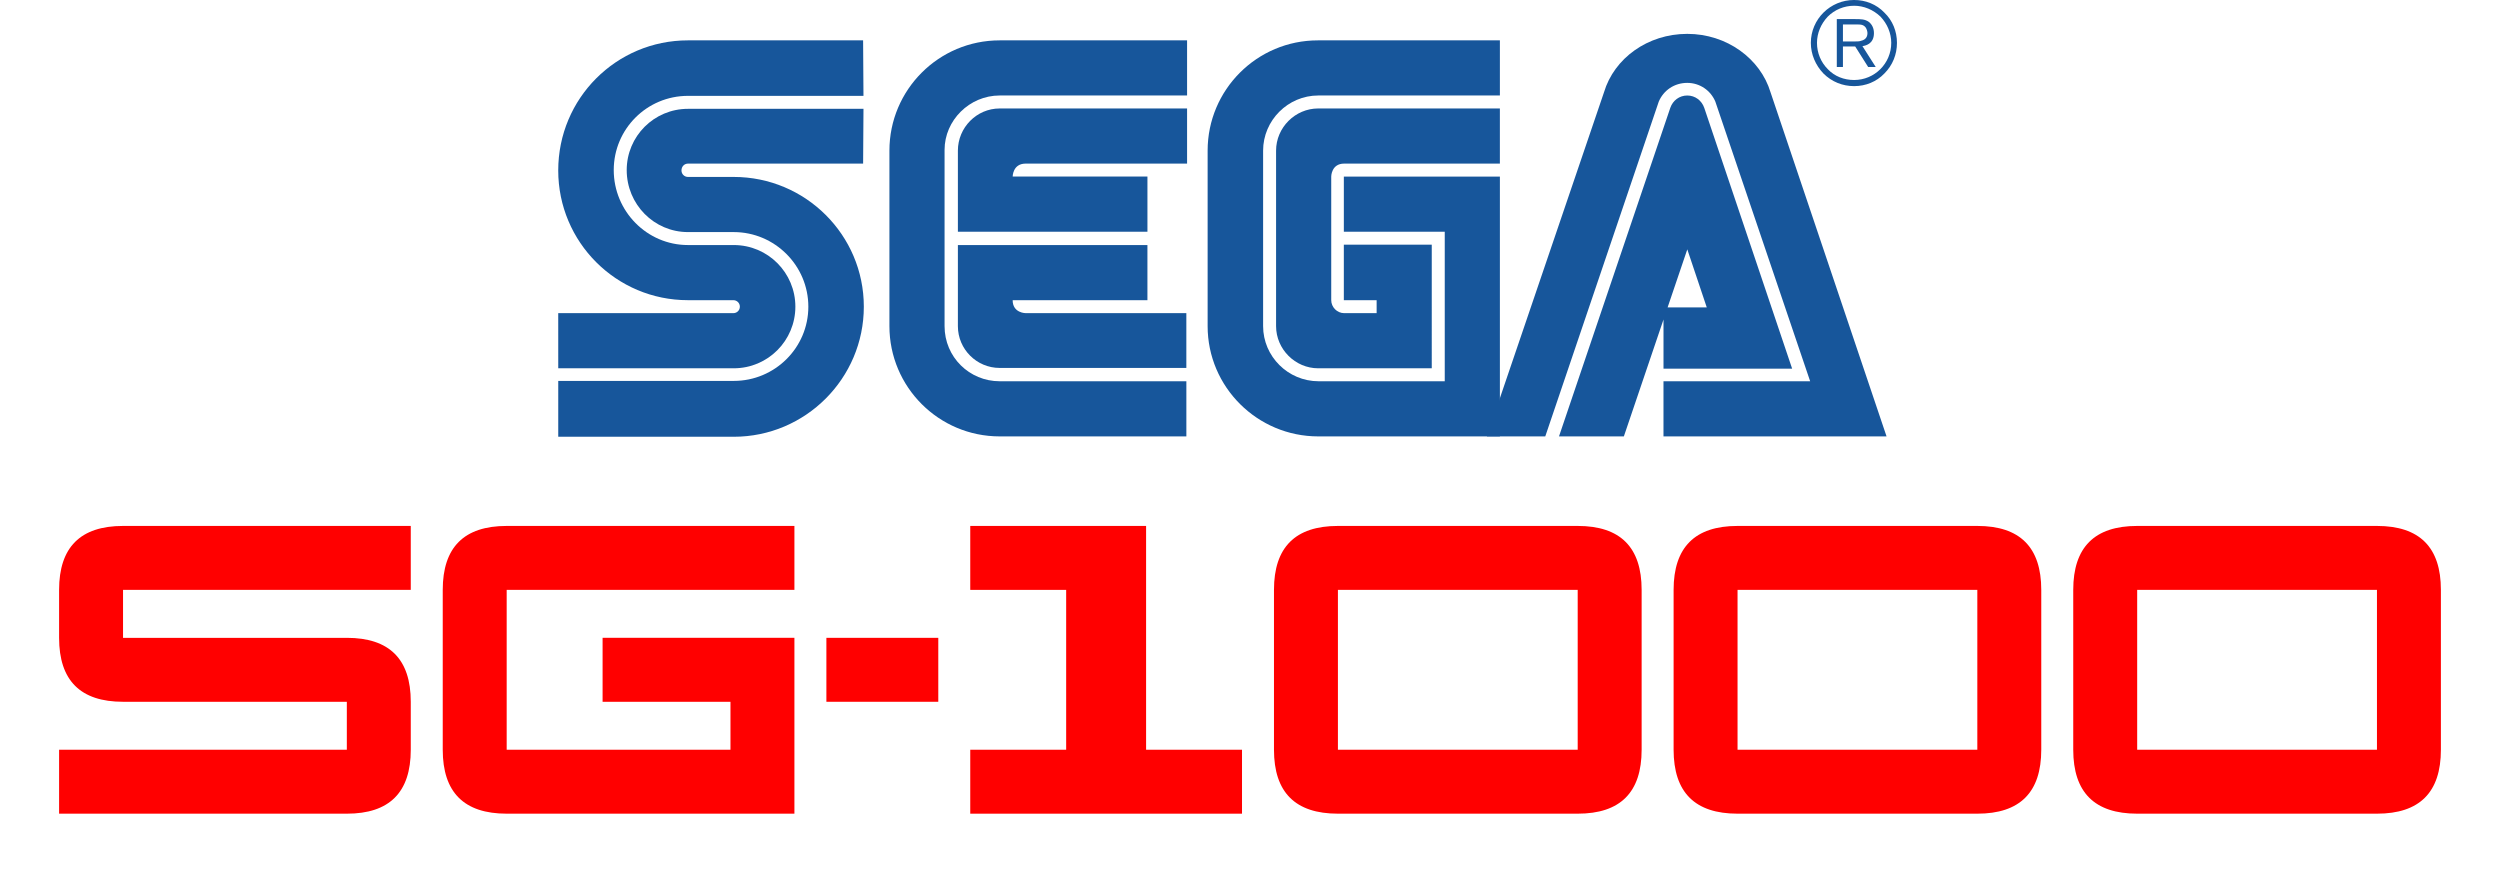
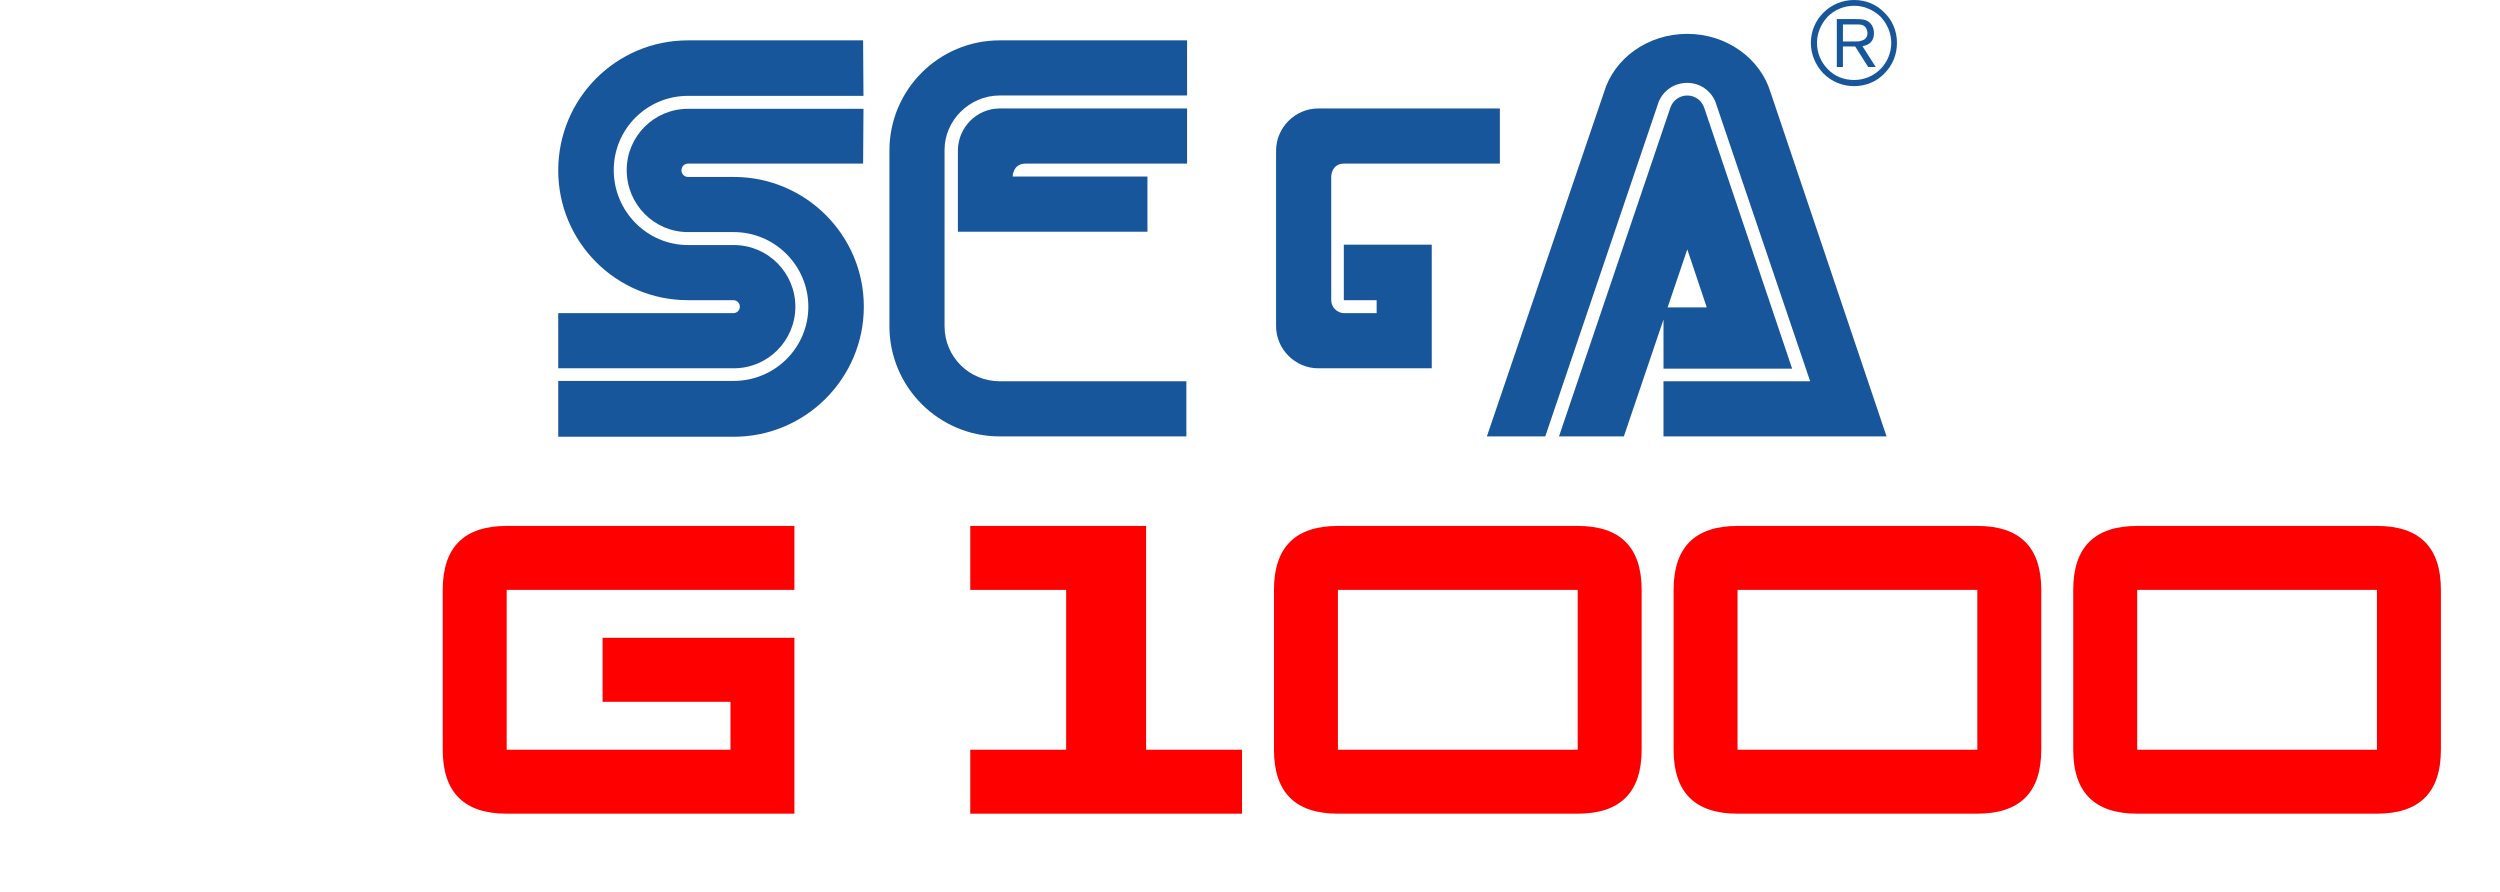
<svg xmlns="http://www.w3.org/2000/svg" version="1.1" id="Ebene_1" x="0px" y="0px" width="566.93px" height="202.382px" viewBox="0 0 566.93 202.382" enable-background="new 0 0 566.93 202.382" xml:space="preserve">
  <g>
    <path fill="#17569B" d="M126.595,99.044h39.796c16.265,0,29.501-13.238,29.501-29.5c0-16.261-13.236-29.42-29.501-29.42h-10.376   c-0.817,0-1.475-0.652-1.475-1.471c0-0.898,0.654-1.551,1.475-1.551h39.716l0.082-12.423h-39.798   c-7.684,0-13.895,6.212-13.895,13.894c0,7.764,6.209,14.056,13.895,14.056h10.376c9.315,0,16.918,7.602,16.918,16.917   c0,9.317-7.603,16.834-16.918,16.834h-39.796V99.044L126.595,99.044z" />
    <path fill="#17569B" d="M126.595,83.518h39.796c7.765,0,13.977-6.292,13.977-13.974s-6.211-13.974-13.977-13.974h-10.376   c-9.315,0-16.835-7.682-16.835-16.998c0-9.317,7.521-16.834,16.835-16.834h39.796l-0.082-12.585h-39.718   c-16.262,0-29.419,13.156-29.419,29.5c0,16.262,13.156,29.42,29.419,29.42h10.297c0.815,0,1.472,0.654,1.472,1.471   s-0.655,1.471-1.472,1.471h-39.717L126.595,83.518L126.595,83.518z" />
    <path fill="#17569B" d="M226.701,86.459c-6.862,0-12.5-5.475-12.5-12.503V33.994c0-6.7,5.639-12.339,12.5-12.339h42.495V9.153   h-42.495c-13.809,0-25.005,11.196-25.005,25.007v39.796c0,13.812,11.194,25.008,25.005,25.008h42.333V86.461L226.701,86.459   L226.701,86.459z" />
    <path fill="#17569B" d="M217.222,34.158c0-5.23,4.249-9.562,9.479-9.562h42.495V37.1h-36.609c-2.943,0-2.943,2.94-2.943,2.94   h30.562v12.504h-42.983V34.158L217.222,34.158z" />
-     <path fill="#17569B" d="M226.701,83.438c-5.229,0-9.479-4.25-9.479-9.48v-18.39h42.982V68.07h-30.562   c0,2.942,2.94,2.942,2.94,2.942h36.447v12.423L226.701,83.438L226.701,83.438z" />
-     <path fill="#17569B" d="M299.024,86.459c-6.946,0-12.586-5.64-12.586-12.503V34.16c0-6.866,5.642-12.505,12.506-12.505h41.188   V9.153h-41.271c-13.812,0-25.005,11.196-25.005,25.007v39.796c0,13.812,11.273,25.008,25.088,25.008h41.188v-58.92h-35.388v12.502   h22.884V86.46L299.024,86.459L299.024,86.459z" />
    <path fill="#17569B" d="M289.378,73.956c0,5.23,4.334,9.563,9.563,9.563h25.741V55.488h-19.938v12.585h7.438v2.942h-7.354   c-1.637,0-2.942-1.387-2.942-2.942V40.042c0,0,0-2.943,2.942-2.943h35.302V24.595h-41.188c-5.229,0-9.563,4.332-9.563,9.563   L289.378,73.956L289.378,73.956z" />
    <path fill="#17569B" d="M378.783,24.436c0.57-1.634,2.043-2.778,3.843-2.778c1.797,0,3.271,1.146,3.844,2.778l19.938,59.166   h-29.171V69.708h9.809l-4.414-13.159l-14.386,42.414h-14.709L378.783,24.436L378.783,24.436z" />
    <path fill="#17569B" d="M410.492,86.459h-33.261v12.503h50.585L401.504,20.92c-2.291-7.6-9.892-13.239-18.882-13.239   c-8.985,0-16.586,5.558-18.877,13.239l-26.562,78.042h13.241l25.737-75.917c1.063-2.534,3.515-4.25,6.455-4.25   c2.862,0,5.316,1.716,6.377,4.25L410.492,86.459L410.492,86.459z" />
    <path fill="#17569B" d="M420.461,19.531c2.612,0,5.065-0.982,6.862-2.862c1.879-1.878,2.855-4.33,2.855-6.945   c0-2.616-0.979-5.065-2.855-6.866c-1.797-1.878-4.25-2.86-6.862-2.86c-5.395,0-9.811,4.332-9.811,9.726   c0,2.615,1.063,5.065,2.856,6.945C415.393,18.551,417.844,19.531,420.461,19.531z M412.041,9.725c0-2.207,0.903-4.332,2.455-5.967   c1.55-1.552,3.677-2.452,5.966-2.452c2.207,0,4.332,0.898,5.969,2.452c1.553,1.635,2.451,3.759,2.451,5.967   c0,4.656-3.761,8.417-8.416,8.417c-2.289,0-4.418-0.818-5.968-2.452C412.944,14.136,412.041,12.013,412.041,9.725z" />
    <path fill="#17569B" d="M417.926,10.541v4.656h-1.392V4.329h4.011c1.467,0,2.362,0,3.268,0.653   c0.734,0.572,1.145,1.472,1.145,2.535c0,2.533-2.043,2.86-2.612,2.943l3.021,4.738h-1.717l-2.941-4.656L417.926,10.541   L417.926,10.541z M417.926,9.397h2.858c0.49,0,0.896,0,1.31-0.164c1.062-0.245,1.391-0.98,1.391-1.716   c0-0.247-0.082-1.063-0.654-1.554c-0.569-0.489-1.307-0.409-2.125-0.409h-2.778L417.926,9.397L417.926,9.397z" />
    <g>
-       <path fill="#FF0000" d="M13.401,144.643v-10.875c0-9.667,4.833-14.5,14.5-14.5h65.25v14.5h-65.25v10.875h50.75    c9.667,0,14.5,4.833,14.5,14.501v10.875c0,9.667-4.833,14.5-14.5,14.5h-65.25v-14.5h65.25v-10.875h-50.75    C18.234,159.144,13.401,154.311,13.401,144.643z" />
      <path fill="#FF0000" d="M100.401,170.019v-36.251c0-9.667,4.833-14.5,14.5-14.5h65.25v14.5h-65.25v36.251h50.75v-10.875h-29    v-14.501h43.5v39.876h-65.25C105.234,184.519,100.401,179.686,100.401,170.019z" />
-       <path fill="#FF0000" d="M187.402,159.144v-14.501h25.375v14.501H187.402z" />
      <path fill="#FF0000" d="M220.027,184.519v-14.5h21.75v-36.251h-21.75v-14.5h39.875v50.751h21.751v14.5H220.027z" />
      <path fill="#FF0000" d="M372.277,170.019c0,9.667-4.834,14.5-14.5,14.5h-54.375c-9.669,0-14.5-4.833-14.5-14.5v-36.251    c0-9.667,4.831-14.5,14.5-14.5h54.375c9.666,0,14.5,4.833,14.5,14.5V170.019z M357.777,170.019v-36.251h-54.375v36.251H357.777z" />
      <path fill="#FF0000" d="M462.902,170.019c0,9.667-4.834,14.5-14.5,14.5h-54.375c-9.667,0-14.5-4.833-14.5-14.5v-36.251    c0-9.667,4.833-14.5,14.5-14.5h54.375c9.666,0,14.5,4.833,14.5,14.5V170.019z M448.402,170.019v-36.251h-54.375v36.251H448.402z" />
      <path fill="#FF0000" d="M553.527,170.019c0,9.667-4.833,14.5-14.5,14.5h-54.375c-9.667,0-14.5-4.833-14.5-14.5v-36.251    c0-9.667,4.833-14.5,14.5-14.5h54.375c9.667,0,14.5,4.833,14.5,14.5V170.019z M539.027,170.019v-36.251h-54.375v36.251H539.027z" />
    </g>
  </g>
</svg>